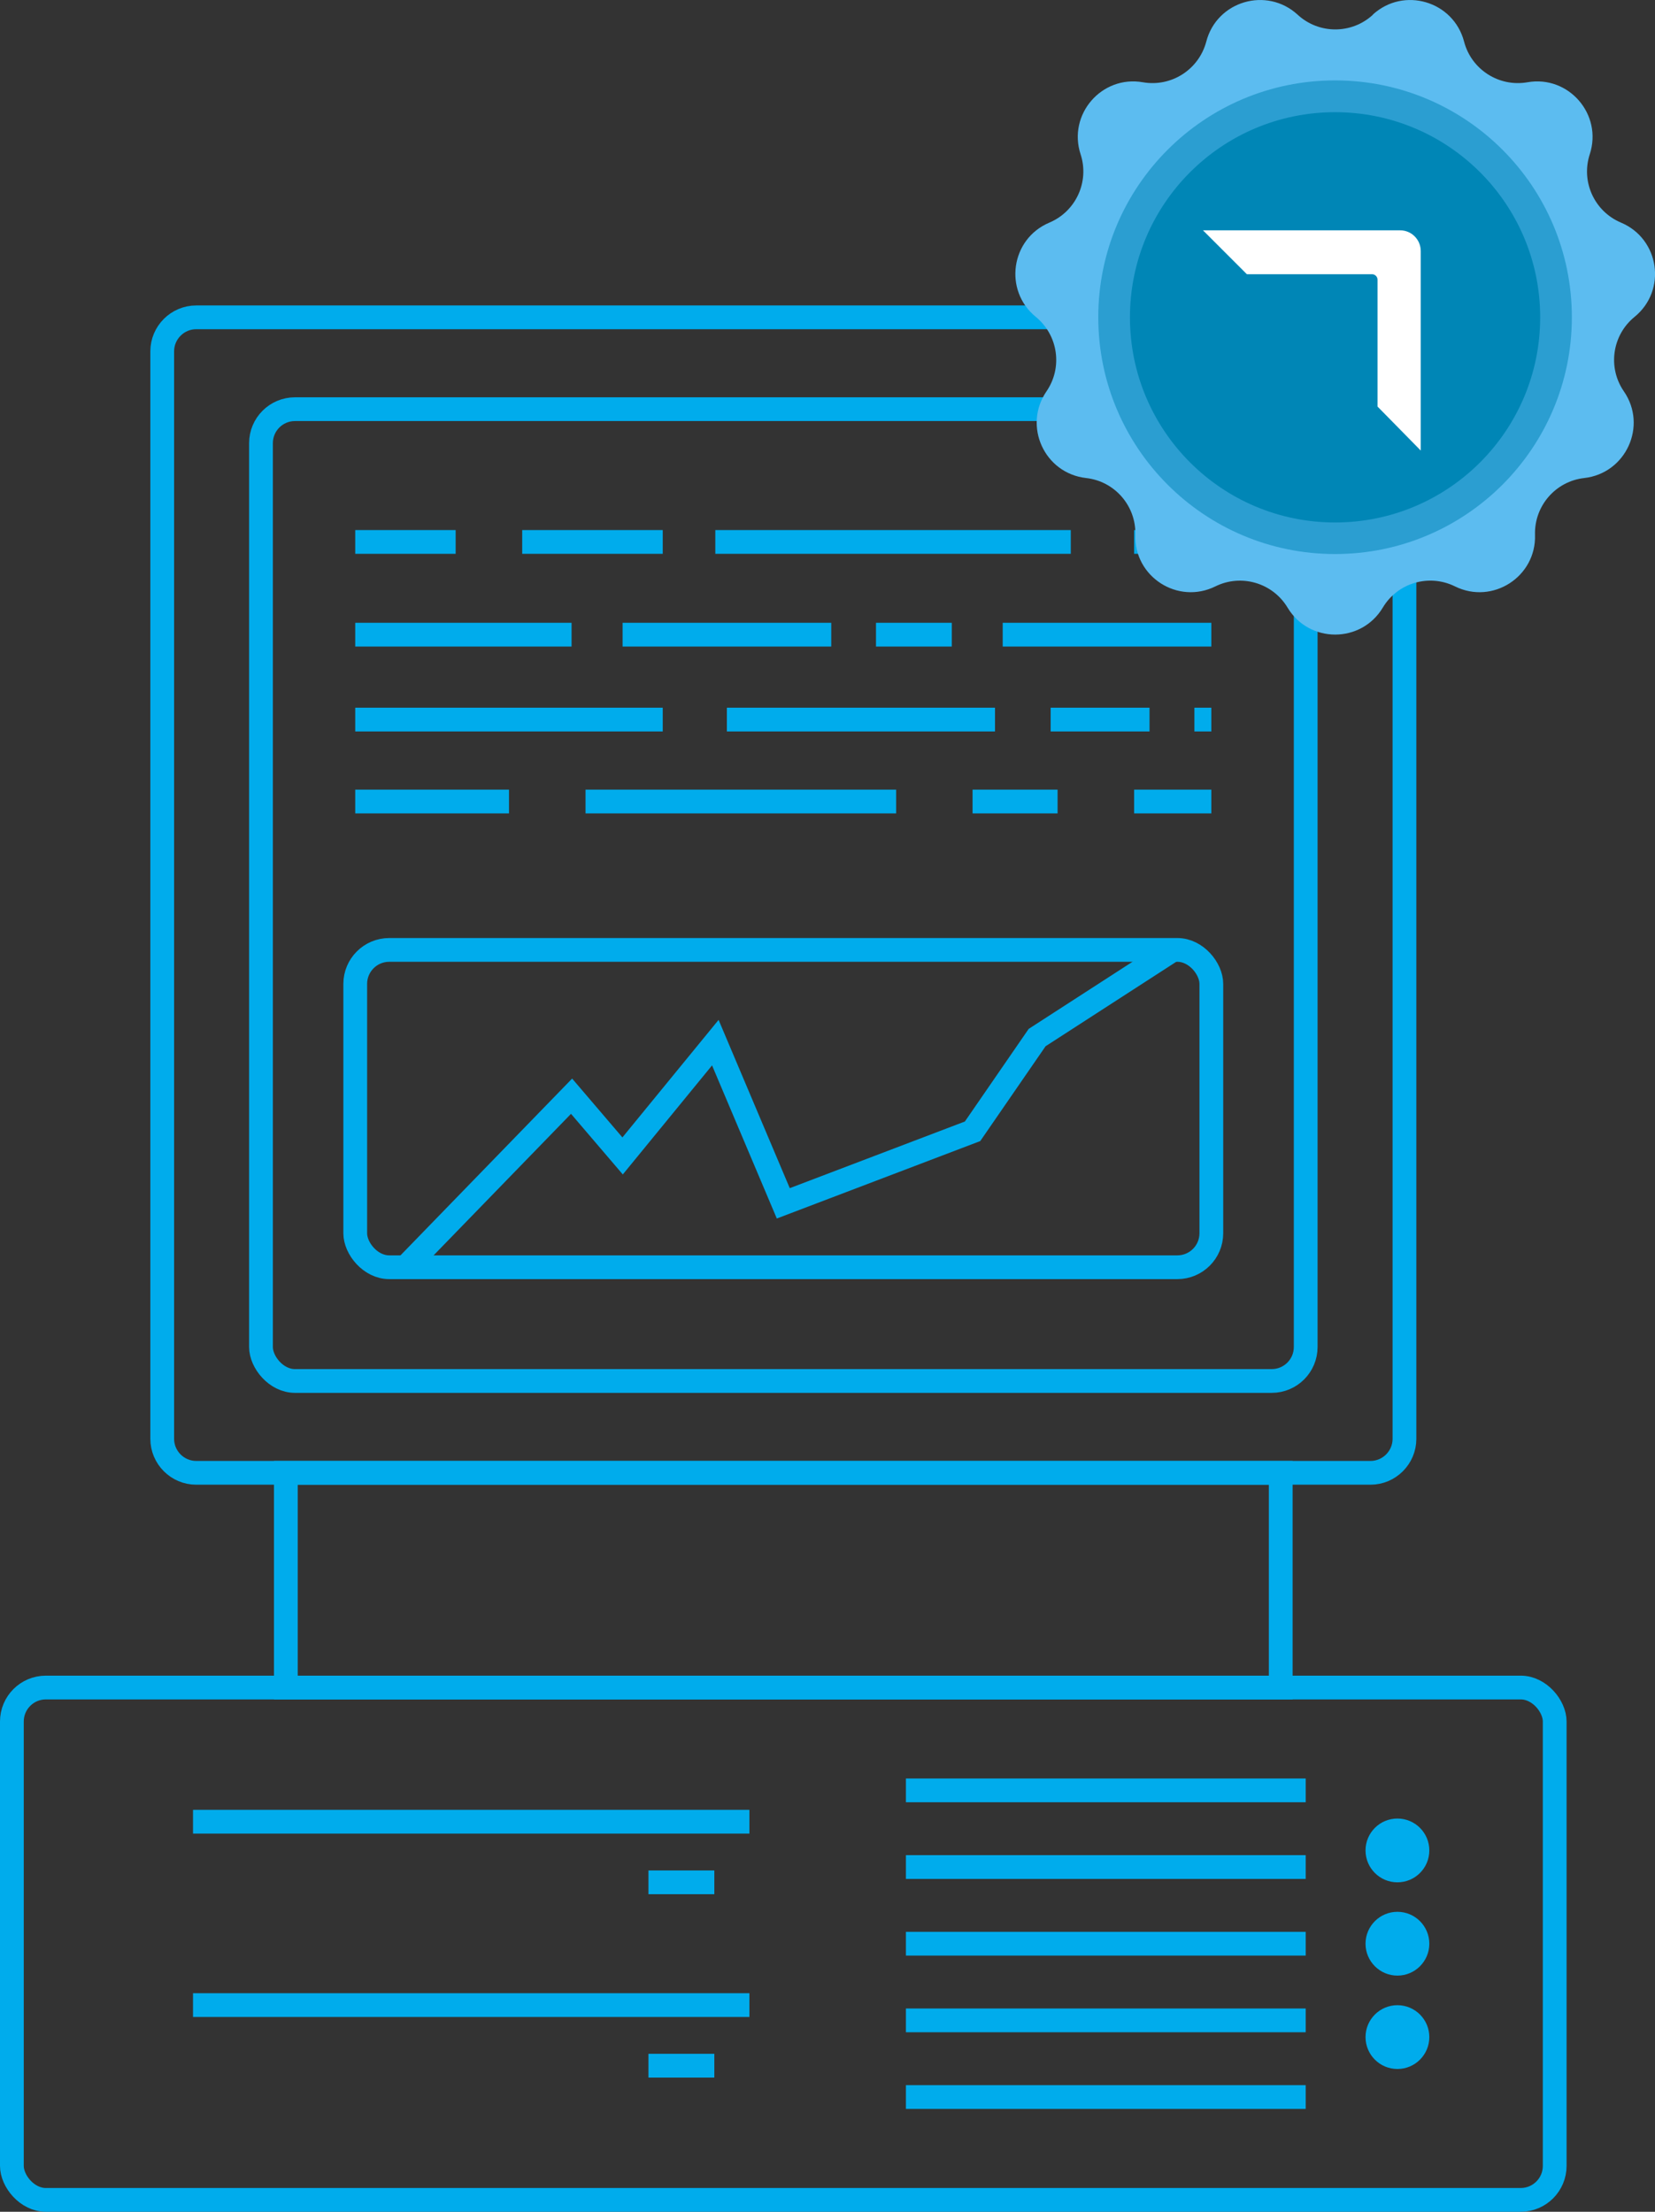
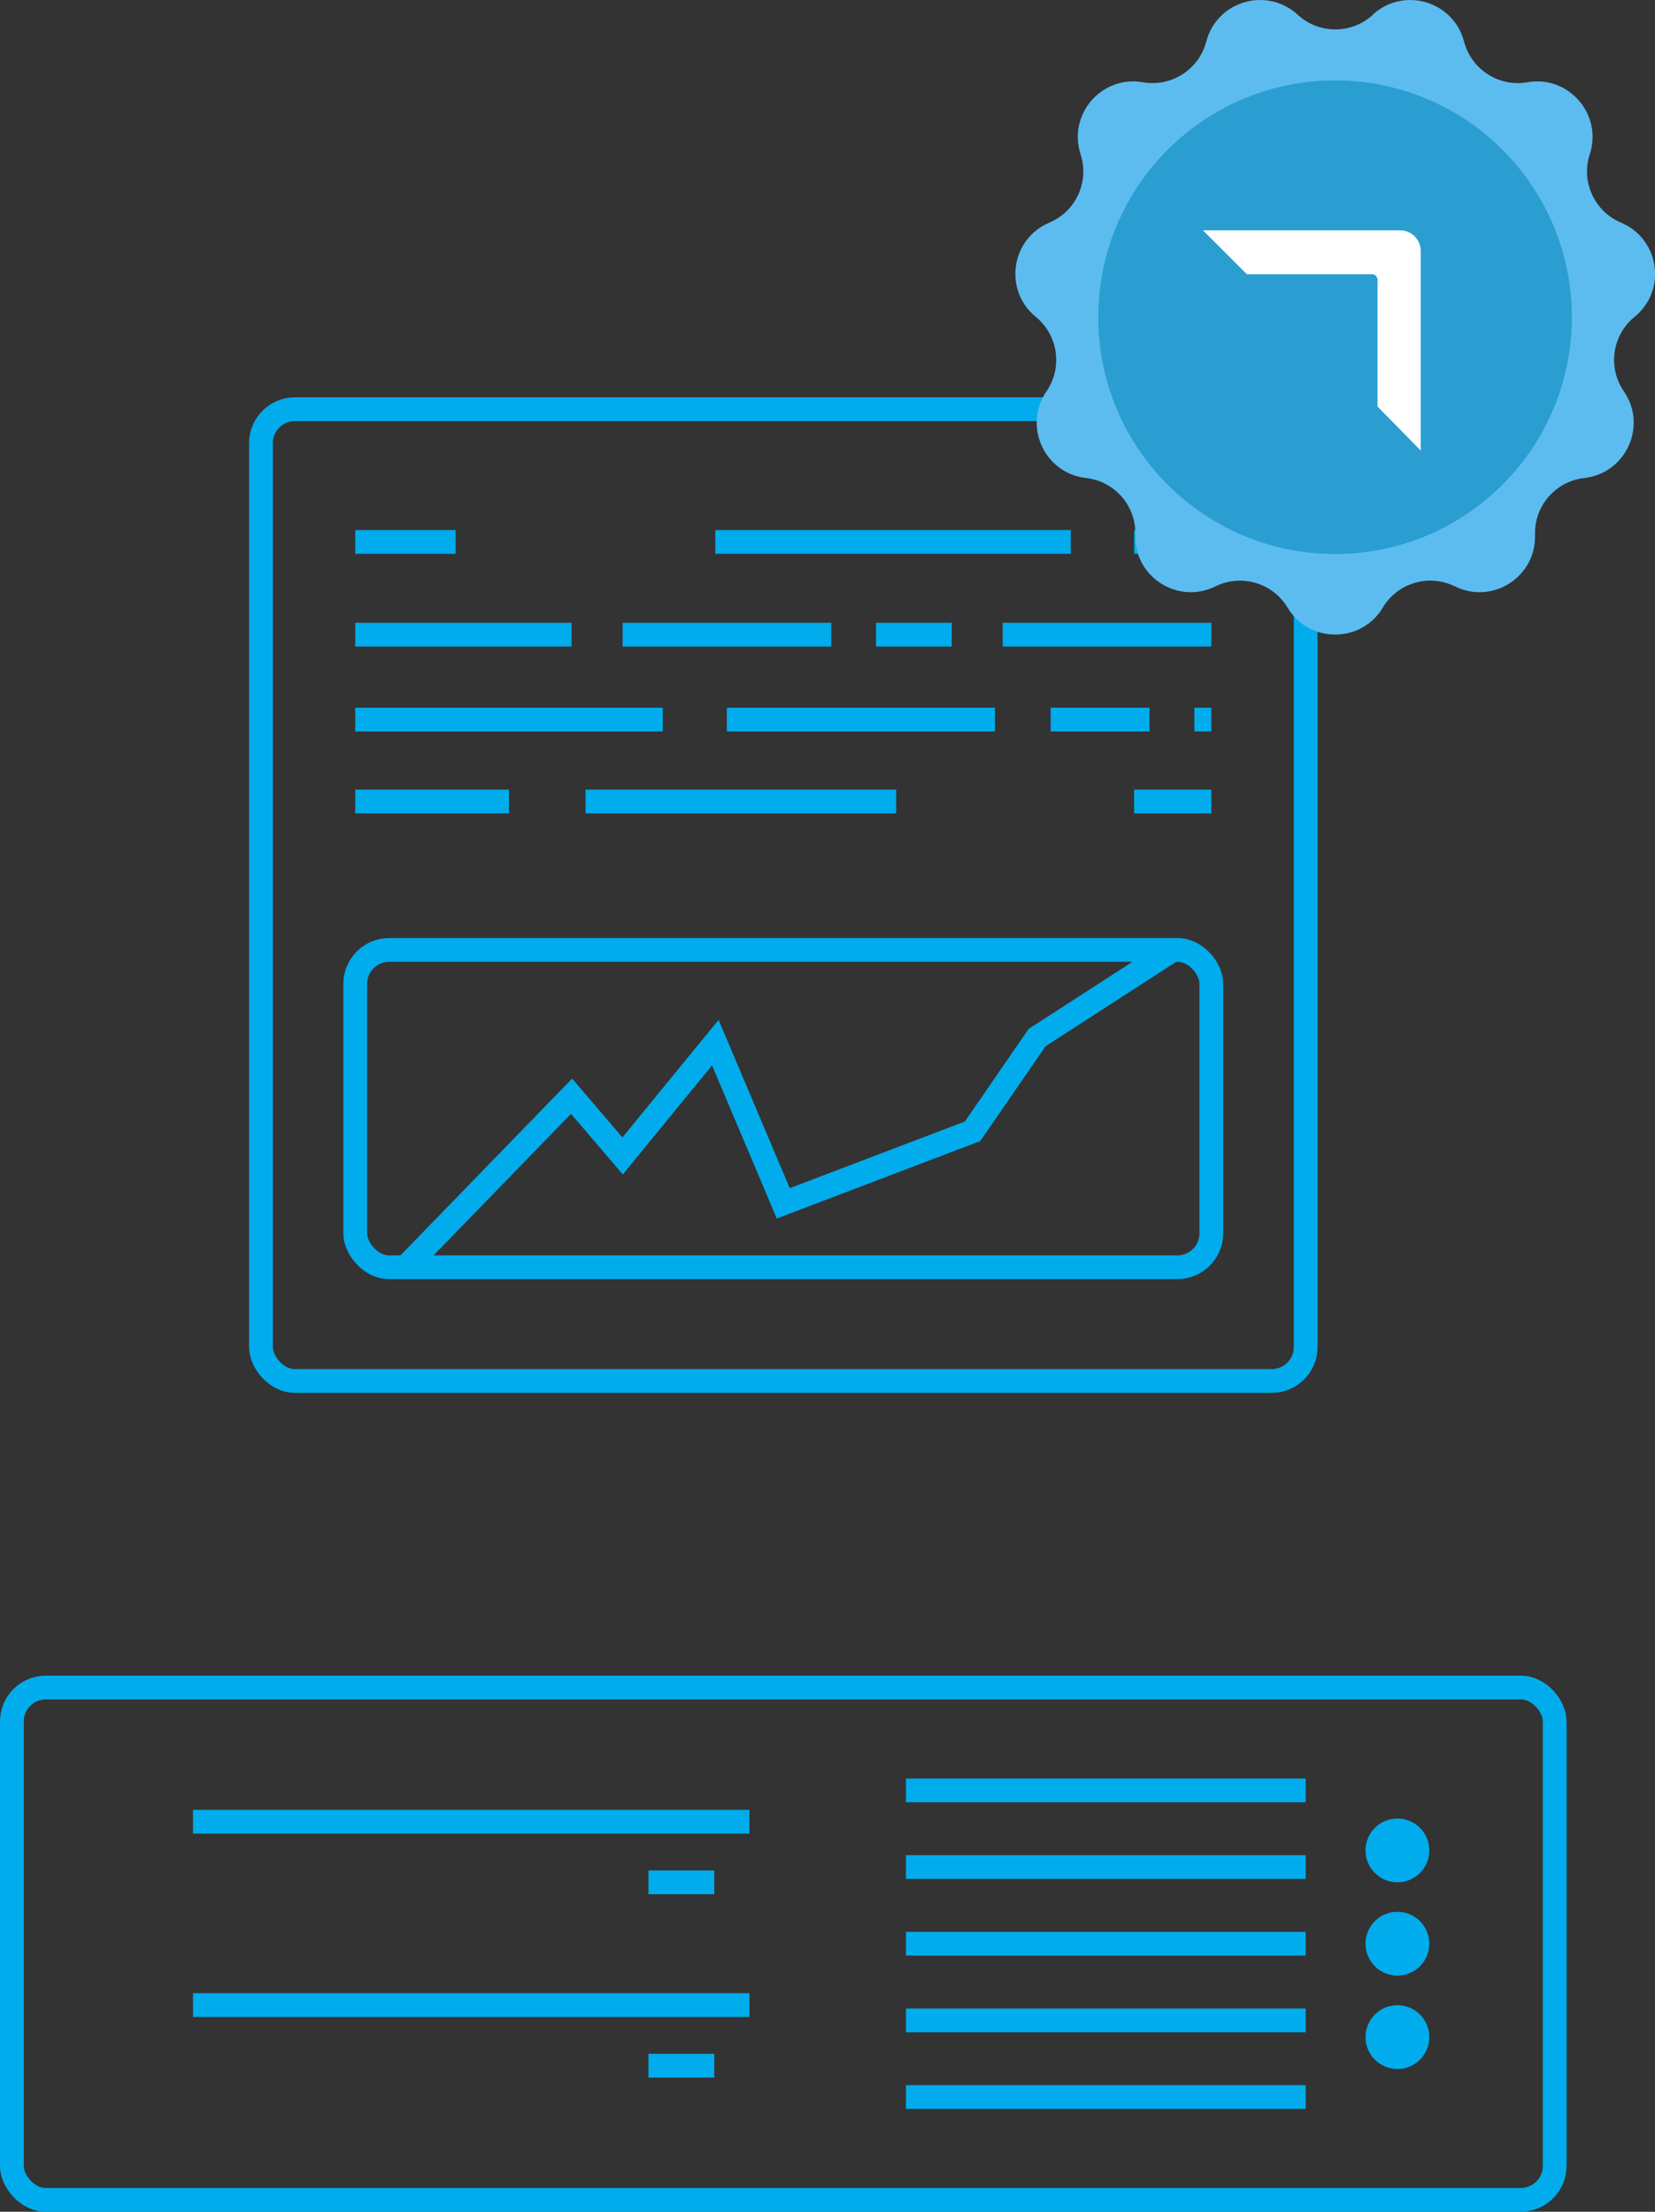
<svg xmlns="http://www.w3.org/2000/svg" id="Layer_2" viewBox="0 0 150.48 201.08">
  <rect x="0" y="0" width="150.48" height="201.08" fill="#333333" stroke="none" />
  <defs>
    <style>.cls-1{fill:#2b9ed1;}.cls-2{fill:#fff;}.cls-3{fill:none;stroke:#00acec;stroke-miterlimit:10;stroke-width:2.16px;}.cls-4{fill:#00acec;}.cls-5{fill:#0086b6;}.cls-6{fill:#5cbcf0;}</style>
  </defs>
  <g id="Layer_1-2">
-     <rect class="cls-3" x="25.99" y="133.9" width="90.46" height="19.53" />
    <rect class="cls-3" x="1.08" y="153.42" width="140.28" height="46.58" rx="3.09" ry="3.09" />
    <line class="cls-3" x1="82.37" y1="162.77" x2="118.72" y2="162.77" />
    <line class="cls-3" x1="82.37" y1="169.74" x2="118.72" y2="169.74" />
    <line class="cls-3" x1="82.37" y1="176.71" x2="118.72" y2="176.71" />
    <line class="cls-3" x1="82.37" y1="183.68" x2="118.72" y2="183.68" />
    <line class="cls-3" x1="82.37" y1="190.65" x2="118.72" y2="190.65" />
    <line class="cls-3" x1="17.55" y1="165.62" x2="68.14" y2="165.62" />
    <line class="cls-3" x1="58.96" y1="171.13" x2="64.95" y2="171.13" />
    <line class="cls-3" x1="17.55" y1="182.29" x2="68.14" y2="182.29" />
    <line class="cls-3" x1="58.96" y1="187.8" x2="64.95" y2="187.8" />
    <circle class="cls-4" cx="127.06" cy="168.23" r="2.9" />
    <path class="cls-4" d="M129.96,176.71c0,1.6-1.3,2.9-2.9,2.9-1.6,0-2.9-1.3-2.9-2.9s1.3-2.9,2.9-2.9,2.9,1.3,2.9,2.9Z" />
    <circle class="cls-4" cx="127.06" cy="185.2" r="2.9" />
    <rect class="cls-3" x="23.73" y="37.2" width="94.99" height="88.35" rx="3.09" ry="3.09" />
    <line class="cls-3" x1="32.3" y1="49.27" x2="41.43" y2="49.27" />
-     <line class="cls-3" x1="47.48" y1="49.27" x2="60.26" y2="49.27" />
    <line class="cls-3" x1="65.04" y1="49.27" x2="97.36" y2="49.27" />
    <line class="cls-3" x1="103.12" y1="49.27" x2="110.14" y2="49.27" />
    <line class="cls-3" x1="32.3" y1="57.7" x2="51.97" y2="57.7" />
    <line class="cls-3" x1="56.61" y1="57.7" x2="75.58" y2="57.7" />
    <line class="cls-3" x1="79.65" y1="57.7" x2="86.54" y2="57.7" />
    <line class="cls-3" x1="91.17" y1="57.7" x2="110.14" y2="57.7" />
    <line class="cls-3" x1="32.3" y1="65.42" x2="60.26" y2="65.42" />
    <line class="cls-3" x1="66.09" y1="65.42" x2="90.47" y2="65.42" />
    <line class="cls-3" x1="95.53" y1="65.42" x2="104.52" y2="65.42" />
    <line class="cls-3" x1="110.14" y1="65.42" x2="108.6" y2="65.42" />
    <line class="cls-3" x1="32.3" y1="72.87" x2="46.28" y2="72.87" />
    <line class="cls-3" x1="53.24" y1="72.87" x2="81.48" y2="72.87" />
-     <line class="cls-3" x1="88.43" y1="72.87" x2="96.16" y2="72.87" />
    <line class="cls-3" x1="103.12" y1="72.87" x2="110.14" y2="72.87" />
    <rect class="cls-3" x="32.3" y="86.36" width="77.84" height="28.85" rx="3.09" ry="3.09" />
    <polyline class="cls-3" points="36.87 115.21 51.97 99.66 56.61 105.09 65.04 94.79 71.22 109.4 88.43 102.85 94.3 94.33 106.63 86.36" />
-     <path class="cls-3" d="M17.84,28.85c-1.7,0-3.09,1.39-3.09,3.09v98.87c0,1.7,1.39,3.09,3.09,3.09h106.77c1.7,0,3.09-1.39,3.09-3.09V31.94c0-1.7-1.39-3.09-3.09-3.09H17.84Z" />
-     <path class="cls-6" d="M124.81,1.34h0c2.8-2.58,7.34-1.25,8.31,2.44h0c.66,2.54,3.17,4.15,5.76,3.7h0c3.75-.66,6.85,2.92,5.67,6.54h0c-.82,2.5.42,5.2,2.84,6.22h0c3.51,1.48,4.19,6.16,1.23,8.57h0c-2.04,1.66-2.46,4.61-.97,6.77h0c2.16,3.14.19,7.45-3.6,7.88h0c-2.61.29-4.56,2.54-4.48,5.17h0c.12,3.81-3.87,6.37-7.28,4.68h0c-2.36-1.16-5.21-.33-6.56,1.93h0c-1.96,3.27-6.7,3.27-8.66,0h0c-1.35-2.25-4.21-3.09-6.56-1.93h0c-3.42,1.69-7.4-.87-7.28-4.68h0c.08-2.63-1.87-4.88-4.48-5.17h0c-3.79-.43-5.75-4.73-3.6-7.88h0c1.49-2.17,1.06-5.11-.97-6.77h0c-2.95-2.41-2.28-7.09,1.23-8.57h0c2.42-1.02,3.66-3.73,2.84-6.22h0c-1.18-3.62,1.92-7.2,5.67-6.54h0c2.59.45,5.09-1.16,5.76-3.7h0c.96-3.69,5.5-5.02,8.31-2.44h0c1.93,1.78,4.91,1.78,6.84,0Z" />
+     <path class="cls-6" d="M124.81,1.34h0c2.8-2.58,7.34-1.25,8.31,2.44h0c.66,2.54,3.17,4.15,5.76,3.7c3.75-.66,6.85,2.92,5.67,6.54h0c-.82,2.5.42,5.2,2.84,6.22h0c3.51,1.48,4.19,6.16,1.23,8.57h0c-2.04,1.66-2.46,4.61-.97,6.77h0c2.16,3.14.19,7.45-3.6,7.88h0c-2.61.29-4.56,2.54-4.48,5.17h0c.12,3.81-3.87,6.37-7.28,4.68h0c-2.36-1.16-5.21-.33-6.56,1.93h0c-1.96,3.27-6.7,3.27-8.66,0h0c-1.35-2.25-4.21-3.09-6.56-1.93h0c-3.42,1.69-7.4-.87-7.28-4.68h0c.08-2.63-1.87-4.88-4.48-5.17h0c-3.79-.43-5.75-4.73-3.6-7.88h0c1.49-2.17,1.06-5.11-.97-6.77h0c-2.95-2.41-2.28-7.09,1.23-8.57h0c2.42-1.02,3.66-3.73,2.84-6.22h0c-1.18-3.62,1.92-7.2,5.67-6.54h0c2.59.45,5.09-1.16,5.76-3.7h0c.96-3.69,5.5-5.02,8.31-2.44h0c1.93,1.78,4.91,1.78,6.84,0Z" />
    <circle class="cls-1" cx="121.39" cy="28.84" r="21.53" />
-     <circle class="cls-5" cx="121.39" cy="28.85" r="18.65" />
    <path class="cls-2" d="M109.38,20.94l3.99,3.99h11.38c.27,0,.5.22.5.5v11.53l3.93,4v-18.13c0-1.05-.84-1.89-1.87-1.89h-17.93Z" />
  </g>
</svg>